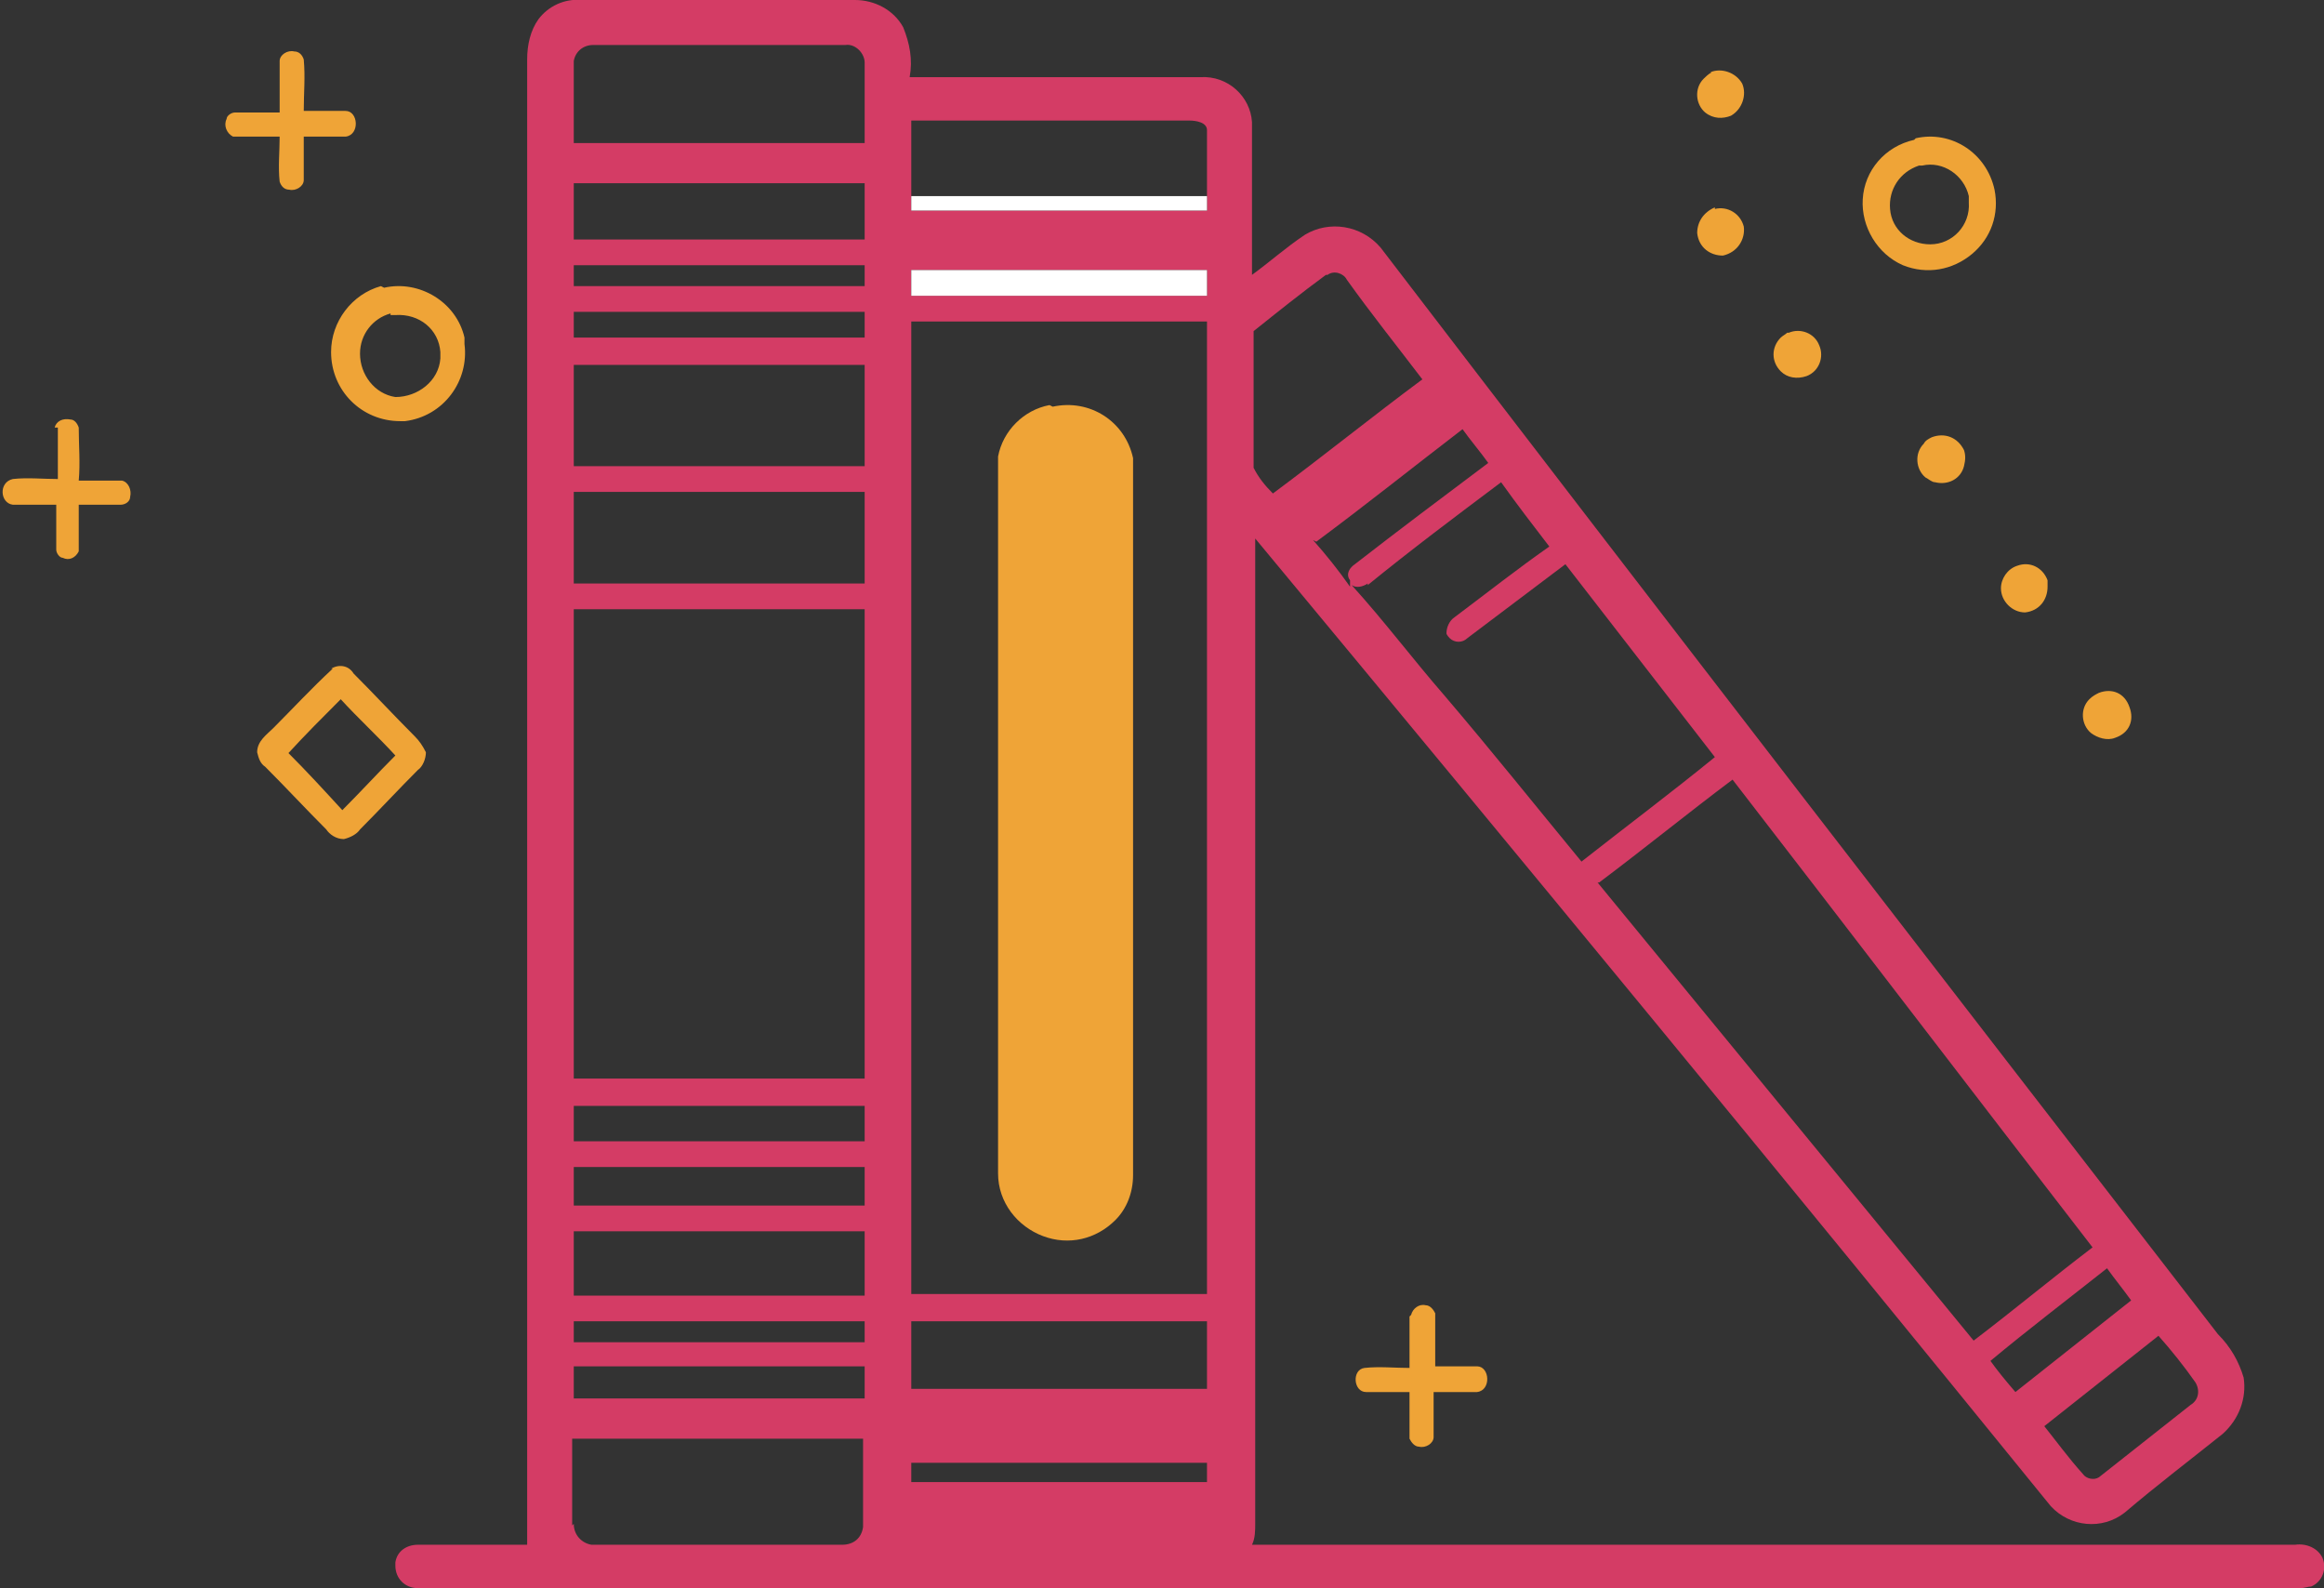
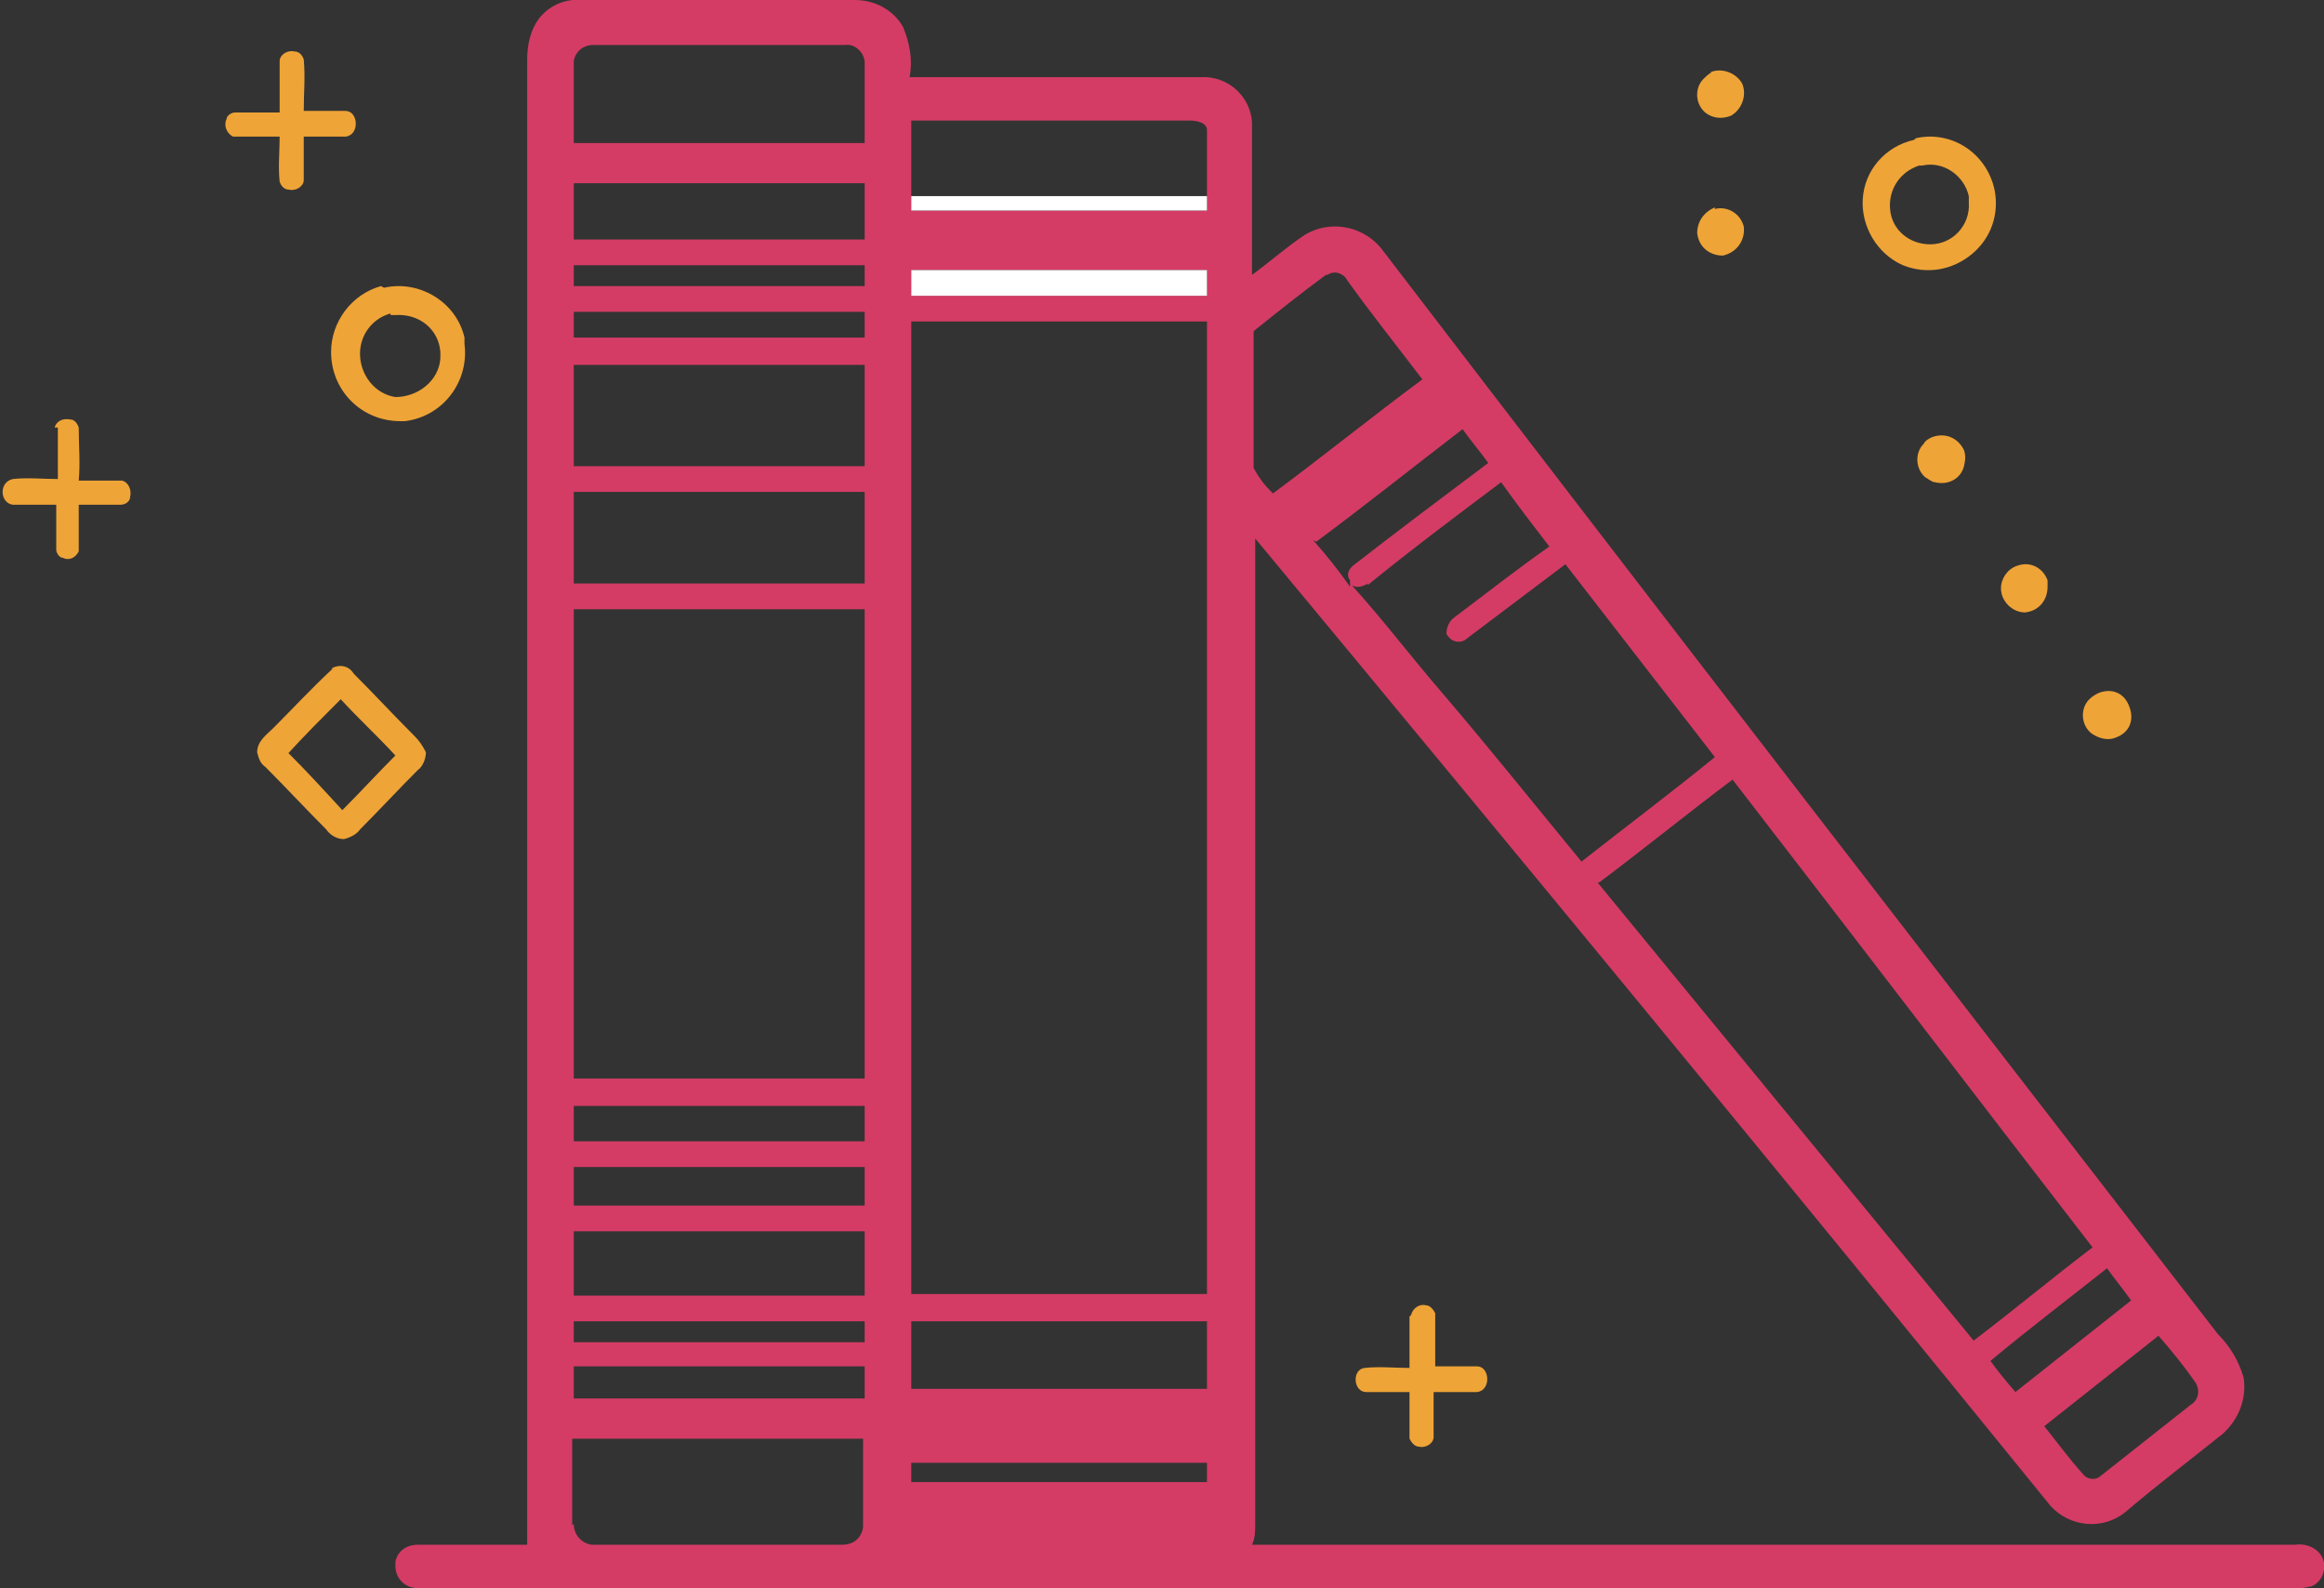
<svg xmlns="http://www.w3.org/2000/svg" id="Layer_1" version="1.1" viewBox="0 0 144.6 98.8">
  <rect x="0" y="0" width="144.6" height="98.8" fill="#333333" stroke="none" />
  <defs>
    <style> .st0, .st1 { fill: #efa437; } .st0, .st2 { stroke: #010101; } .st0, .st2, .st3 { stroke-miterlimit: 10.4; stroke-width: 0px; } .st2 { fill: #d43c65; } .st3 { fill: #fff; stroke: #fff; } </style>
  </defs>
  <path class="st0" d="M87.8,81.8c.1-.4.5-.7.9-.6.3,0,.5.3.6.5,0,1.1,0,2.2,0,3.3.9,0,1.7,0,2.6,0,.8,0,.9,1.5,0,1.6-.9,0-1.8,0-2.7,0,0,.9,0,1.9,0,2.8,0,.4-.5.7-.9.6-.3,0-.5-.3-.6-.5,0-1,0-1.9,0-2.9-.9,0-1.8,0-2.7,0-.8,0-.9-1.4-.1-1.5.9-.1,1.9,0,2.8,0,0-1.1,0-2.2,0-3.2Z" />
  <path class="st2" d="M32.8,96v-2.9c0,0,0-34.4,0-51.6v-10.8c0-9,0-18,0-27,0-.9.2-1.8.7-2.5h0c.6-.8,1.6-1.3,2.7-1.2,5.7,0,11.4,0,17,0,1.2,0,2.4.6,3,1.7.4,1,.6,2,.4,3.1,6,0,12.1,0,18.1,0,1.7-.1,3.1,1.2,3.2,2.8,0,0,0,0,0,.1,0,3.1,0,6.3,0,9.4,1.1-.8,2.1-1.7,3.3-2.5,1.5-.9,3.5-.6,4.7.8,17.3,22.6,34.7,45.1,52.1,67.6.8.8,1.3,1.7,1.6,2.7.2,1.3-.3,2.6-1.3,3.5-2,1.6-4.1,3.2-6.1,4.9-1.4,1.1-3.4.9-4.6-.4-16.4-20.2-32.9-40.2-49.5-60.2,0,20.4,0,40.8,0,61.3,0,.4,0,.9-.2,1.3,21.6,0,43.3,0,64.9,0,.7-.1,1.4.2,1.7.8.3.7,0,1.5-.7,1.8-.2,0-.4.1-.7.1H26c-.8,0-1.4-.6-1.4-1.4,0,0,0-.2,0-.2.1-.7.7-1.1,1.4-1.1,1.7,0,6.8,0,6.8,0ZM35.7,3.9c0,1.7,0,3.3,0,5,6,0,12.1,0,18.1,0,0-1.7,0-3.3,0-5,0-.6-.6-1.2-1.2-1.1,0,0,0,0-.1,0-5.2,0-10.4,0-15.6,0-.6,0-1.1.4-1.2,1,0,0,0,0,0,0h0ZM56.7,7.6c0,1.5,0,3.1,0,4.6v.9c6.1,0,12.3,0,18.4,0,0-.3,0-.6,0-.9,0-1.4,0-2.7,0-4.1,0-.5-.7-.6-1.1-.6-5.8,0-11.5,0-17.3,0h0ZM35.7,11.3c0,1.2,0,2.4,0,3.6h18.1v-3.5c-6,0-12.1,0-18.1,0h0ZM35.7,16.5c0,.4,0,.9,0,1.3,6,0,12.1,0,18.1,0,0-.4,0-.9,0-1.3-6,0-12,0-18.1,0h0ZM56.7,16.8c0,.5,0,1.1,0,1.6,6.1,0,12.3,0,18.4,0,0-.5,0-1.1,0-1.6-6.1,0-12.3,0-18.4,0h0ZM82.5,17.1c-1.5,1.1-3,2.3-4.5,3.5,0,2.8,0,5.7,0,8.5.3.6.7,1.1,1.2,1.6,3.1-2.3,6.2-4.8,9.3-7.1-1.6-2.1-3.2-4.1-4.7-6.2-.2-.4-.8-.6-1.2-.3,0,0,0,0,0,0h0ZM35.7,19.4v1.6h18.1v-1.6h-18.1ZM56.7,20c0,20.2,0,40.3,0,60.5h18.4c0-20.2,0-40.3,0-60.5-6.1,0-12.3,0-18.4,0h0ZM35.7,22.7c0,2.1,0,4.2,0,6.3,6,0,12.1,0,18.1,0,0-2.1,0-4.2,0-6.3h-18.1ZM81.7,33.6c.8.9,1.6,1.9,2.3,2.9,0-.1,0-.3,0-.4h0c-.3-.4,0-.8.3-1,2.7-2.1,5.5-4.2,8.3-6.3-.5-.7-1.1-1.4-1.6-2.1-3,2.3-6,4.7-9.1,7h0ZM85.1,36.3c-.3.2-.7.3-1,.1,2,2.2,3.8,4.6,5.8,6.9,2.9,3.4,5.7,6.9,8.5,10.3,2.8-2.2,5.6-4.3,8.3-6.5-3.1-4-6.2-8-9.3-12-2,1.5-4.1,3.1-6.1,4.6-.3.3-.8.3-1.1,0,0,0-.2-.2-.2-.3,0-.4.2-.8.5-1,2-1.5,3.9-3,5.9-4.4-1-1.3-2-2.6-3-4-2.8,2.1-5.6,4.2-8.3,6.4h0ZM35.7,30.6c0,1.9,0,3.8,0,5.7,6,0,12.1,0,18.1,0v-5.7c-6,0-12.1,0-18.1,0h0ZM35.7,37.9c0,9.7,0,19.5,0,29.2,6,0,12.1,0,18.1,0,0-9.7,0-19.5,0-29.2-6,0-12.1,0-18.1,0h0ZM99.4,54.9c7.8,9.5,15.6,19,23.4,28.5,2.5-1.9,4.9-3.9,7.4-5.8-7.5-9.7-14.9-19.4-22.4-29.1-2.8,2.1-5.5,4.3-8.3,6.4h0ZM35.7,68.8c0,.7,0,1.5,0,2.2,6,0,12.1,0,18.1,0v-2.2c-6,0-12.1,0-18.1,0h0ZM35.7,75c6,0,12.1,0,18.1,0v-2.4h-18.1v2.4h0ZM35.7,76.6c0,1.3,0,2.7,0,4,6,0,12.1,0,18.1,0,0-1.3,0-2.7,0-4-6,0-12.1,0-18.1,0h0ZM123.8,84.6c.5.7,1,1.3,1.6,2,2.4-1.9,4.8-3.8,7.2-5.7-.5-.7-1-1.3-1.5-2-2.4,1.9-4.9,3.8-7.3,5.8h0ZM35.7,82.2v1.3c6,0,12.1,0,18.1,0v-1.3c-6,0-12.1,0-18.1,0h0ZM56.7,82.2v4.2c6.1,0,12.3,0,18.4,0v-1.3c0-1,0-1.9,0-2.9-6.1,0-12.3,0-18.4,0h0ZM127.1,88.6c.8,1,1.6,2.1,2.5,3.1.2.3.7.4,1,.2,0,0,0,0,0,0,1.9-1.5,3.8-3,5.7-4.5.5-.3.6-.9.3-1.4,0,0,0,0,0,0-.7-1-1.5-2-2.3-2.9-2.4,1.9-4.8,3.8-7.2,5.7h0ZM35.7,85.1c0,.6,0,1.3,0,1.9,6,0,12.1,0,18.1,0,0-.7,0-1.3,0-2-6,0-12.1,0-18.1,0h0ZM35.7,94.8c0,.7.5,1.2,1.1,1.3,0,0,0,0,0,0,5.2,0,10.4,0,15.6,0,.7,0,1.2-.4,1.3-1.1,0,0,0,0,0,0,0-1.8,0-3.7,0-5.5-6,0-12.1,0-18.1,0,0,1.8,0,3.6,0,5.4h0ZM56.7,91c0,.4,0,.8,0,1.2h18.4c0-.4,0-.8,0-1.2-6.1,0-12.3,0-18.4,0h0Z" />
  <path class="st0" d="M106.4,4.5c.7-.3,1.6,0,2,.7.3.7,0,1.6-.7,2-.5.2-1.1.2-1.6-.2-.6-.5-.7-1.5-.1-2.1.1-.1.3-.3.5-.4Z" />
  <path class="st0" d="M119.2,8.6c2.2-.5,4.4.9,4.9,3.2.3,1.5-.2,3-1.4,4-1.2,1-2.8,1.3-4.3.7-1.6-.7-2.6-2.4-2.5-4.1.1-1.8,1.4-3.3,3.2-3.7h0ZM119.4,10.3c-1.2.4-1.9,1.5-1.8,2.7.1,1.3,1.2,2.2,2.5,2.2,1.4,0,2.5-1.2,2.4-2.6,0-.1,0-.3,0-.4-.3-1.3-1.6-2.2-2.9-1.9,0,0-.1,0-.2,0h0Z" />
  <path class="st0" d="M3.4,26.6c.1-.4.5-.6,1-.5.2,0,.4.2.5.5,0,1.1.1,2.2,0,3.3.9,0,1.8,0,2.7,0,.4.1.6.6.5,1,0,.3-.3.5-.6.5-.9,0-1.8,0-2.6,0,0,1,0,2,0,2.9-.2.4-.6.6-1,.4-.2,0-.4-.3-.4-.5,0-.9,0-1.9,0-2.8-.9,0-1.8,0-2.7,0-.8-.1-.9-1.4,0-1.6.9-.1,1.9,0,2.8,0,0-1.1,0-2.2,0-3.2Z" />
  <path class="st0" d="M23.9,17.9c2.2-.5,4.5.9,5,3.1,0,.1,0,.3,0,.4.3,2.3-1.3,4.5-3.7,4.8,0,0-.2,0-.3,0-2.4,0-4.3-1.9-4.3-4.3,0-1.9,1.3-3.6,3.1-4.1h0ZM24.3,19.5c-1.1.3-1.9,1.3-1.9,2.5,0,1.3.9,2.5,2.2,2.7,1.4,0,2.7-1,2.8-2.4,0-.1,0-.3,0-.4-.1-1.4-1.3-2.4-2.8-2.3-.1,0-.2,0-.3,0h0Z" />
  <path class="st0" d="M106.7,13c.8-.2,1.6.3,1.8,1.1,0,0,0,0,0,0,.1.8-.4,1.6-1.3,1.8,0,0,0,0,0,0-.8,0-1.5-.5-1.6-1.4,0-.7.4-1.3,1.1-1.6h0Z" />
  <path class="st3" d="M56.7,12.2h18.4c0,.3,0,.6,0,.9-6.1,0-12.3,0-18.4,0v-.9h0Z" />
  <path class="st0" d="M17.4,3.8c0-.4.5-.7.9-.6.3,0,.5.2.6.5.1,1.1,0,2.1,0,3.2.9,0,1.7,0,2.6,0,.8,0,.9,1.5,0,1.6-.9,0-1.8,0-2.6,0,0,.9,0,1.8,0,2.7,0,.4-.5.7-.9.6-.3,0-.5-.2-.6-.5-.1-.9,0-1.9,0-2.8-1,0-1.9,0-2.9,0-.4-.2-.6-.7-.4-1.1,0-.2.3-.4.5-.4.9,0,1.8,0,2.8,0,0-1,0-2.1,0-3.1h0Z" />
-   <path class="st0" d="M111.3,20.7c.7-.3,1.6,0,1.9.8.3.7,0,1.6-.8,1.9-.6.2-1.2.1-1.6-.3-.6-.6-.6-1.5,0-2.1.1-.1.3-.2.4-.3Z" />
  <path class="st3" d="M56.7,16.8c6.1,0,12.3,0,18.4,0,0,.5,0,1.1,0,1.6-6.1,0-12.3,0-18.4,0,0-.5,0-1.1,0-1.6h0Z" />
  <path class="st0" d="M120.2,27.2c.8-.3,1.6,0,2,.8.1.3.1.6,0,1-.2.8-1,1.2-1.8,1-.2,0-.4-.2-.6-.3-.6-.5-.7-1.5-.1-2.1.1-.2.3-.3.5-.4h0Z" />
-   <path class="st1" d="M65.5,25.3c2.3-.5,4.5.9,5,3.2,0,.3,0,.5,0,.8,0,14.6,0,29.2,0,43.8,0,1.1-.4,2.1-1.1,2.8-1.2,1.2-2.9,1.6-4.5,1-1.6-.6-2.8-2.1-2.8-3.9,0-14.2,0-28.4,0-42.6,0-.7,0-1.4,0-2,.3-1.6,1.6-2.9,3.2-3.2h0Z" />
  <path class="st0" d="M125.5,35.2c.8-.3,1.6.1,1.9.9,0,.1,0,.2,0,.4,0,.8-.5,1.5-1.4,1.6,0,0,0,0,0,0-.8,0-1.5-.7-1.5-1.5,0-.6.4-1.2,1-1.4h0Z" />
  <path class="st0" d="M20.6,41.6c.5-.3,1.1-.2,1.4.3,1.3,1.3,2.5,2.6,3.8,3.9.3.3.5.6.7,1,0,.4-.2.9-.5,1.1-1.2,1.2-2.4,2.5-3.6,3.7-.2.3-.6.5-1,.6-.5,0-.9-.3-1.1-.6-1.3-1.3-2.5-2.6-3.8-3.9-.3-.2-.4-.5-.5-.9,0-.7.6-1.1,1-1.5,1.2-1.2,2.4-2.5,3.7-3.7h0ZM17.9,46.8c1.2,1.2,2.3,2.4,3.4,3.6,1.1-1.1,2.2-2.3,3.3-3.4-1.1-1.2-2.3-2.3-3.4-3.5-1.1,1.1-2.2,2.2-3.3,3.4h0Z" />
  <path class="st0" d="M130.6,43.1c.8-.3,1.6,0,1.9.9.3.8,0,1.6-.9,1.9-.5.2-1.1,0-1.5-.3-.6-.5-.7-1.5-.1-2.1.2-.2.4-.3.6-.4h0Z" />
</svg>